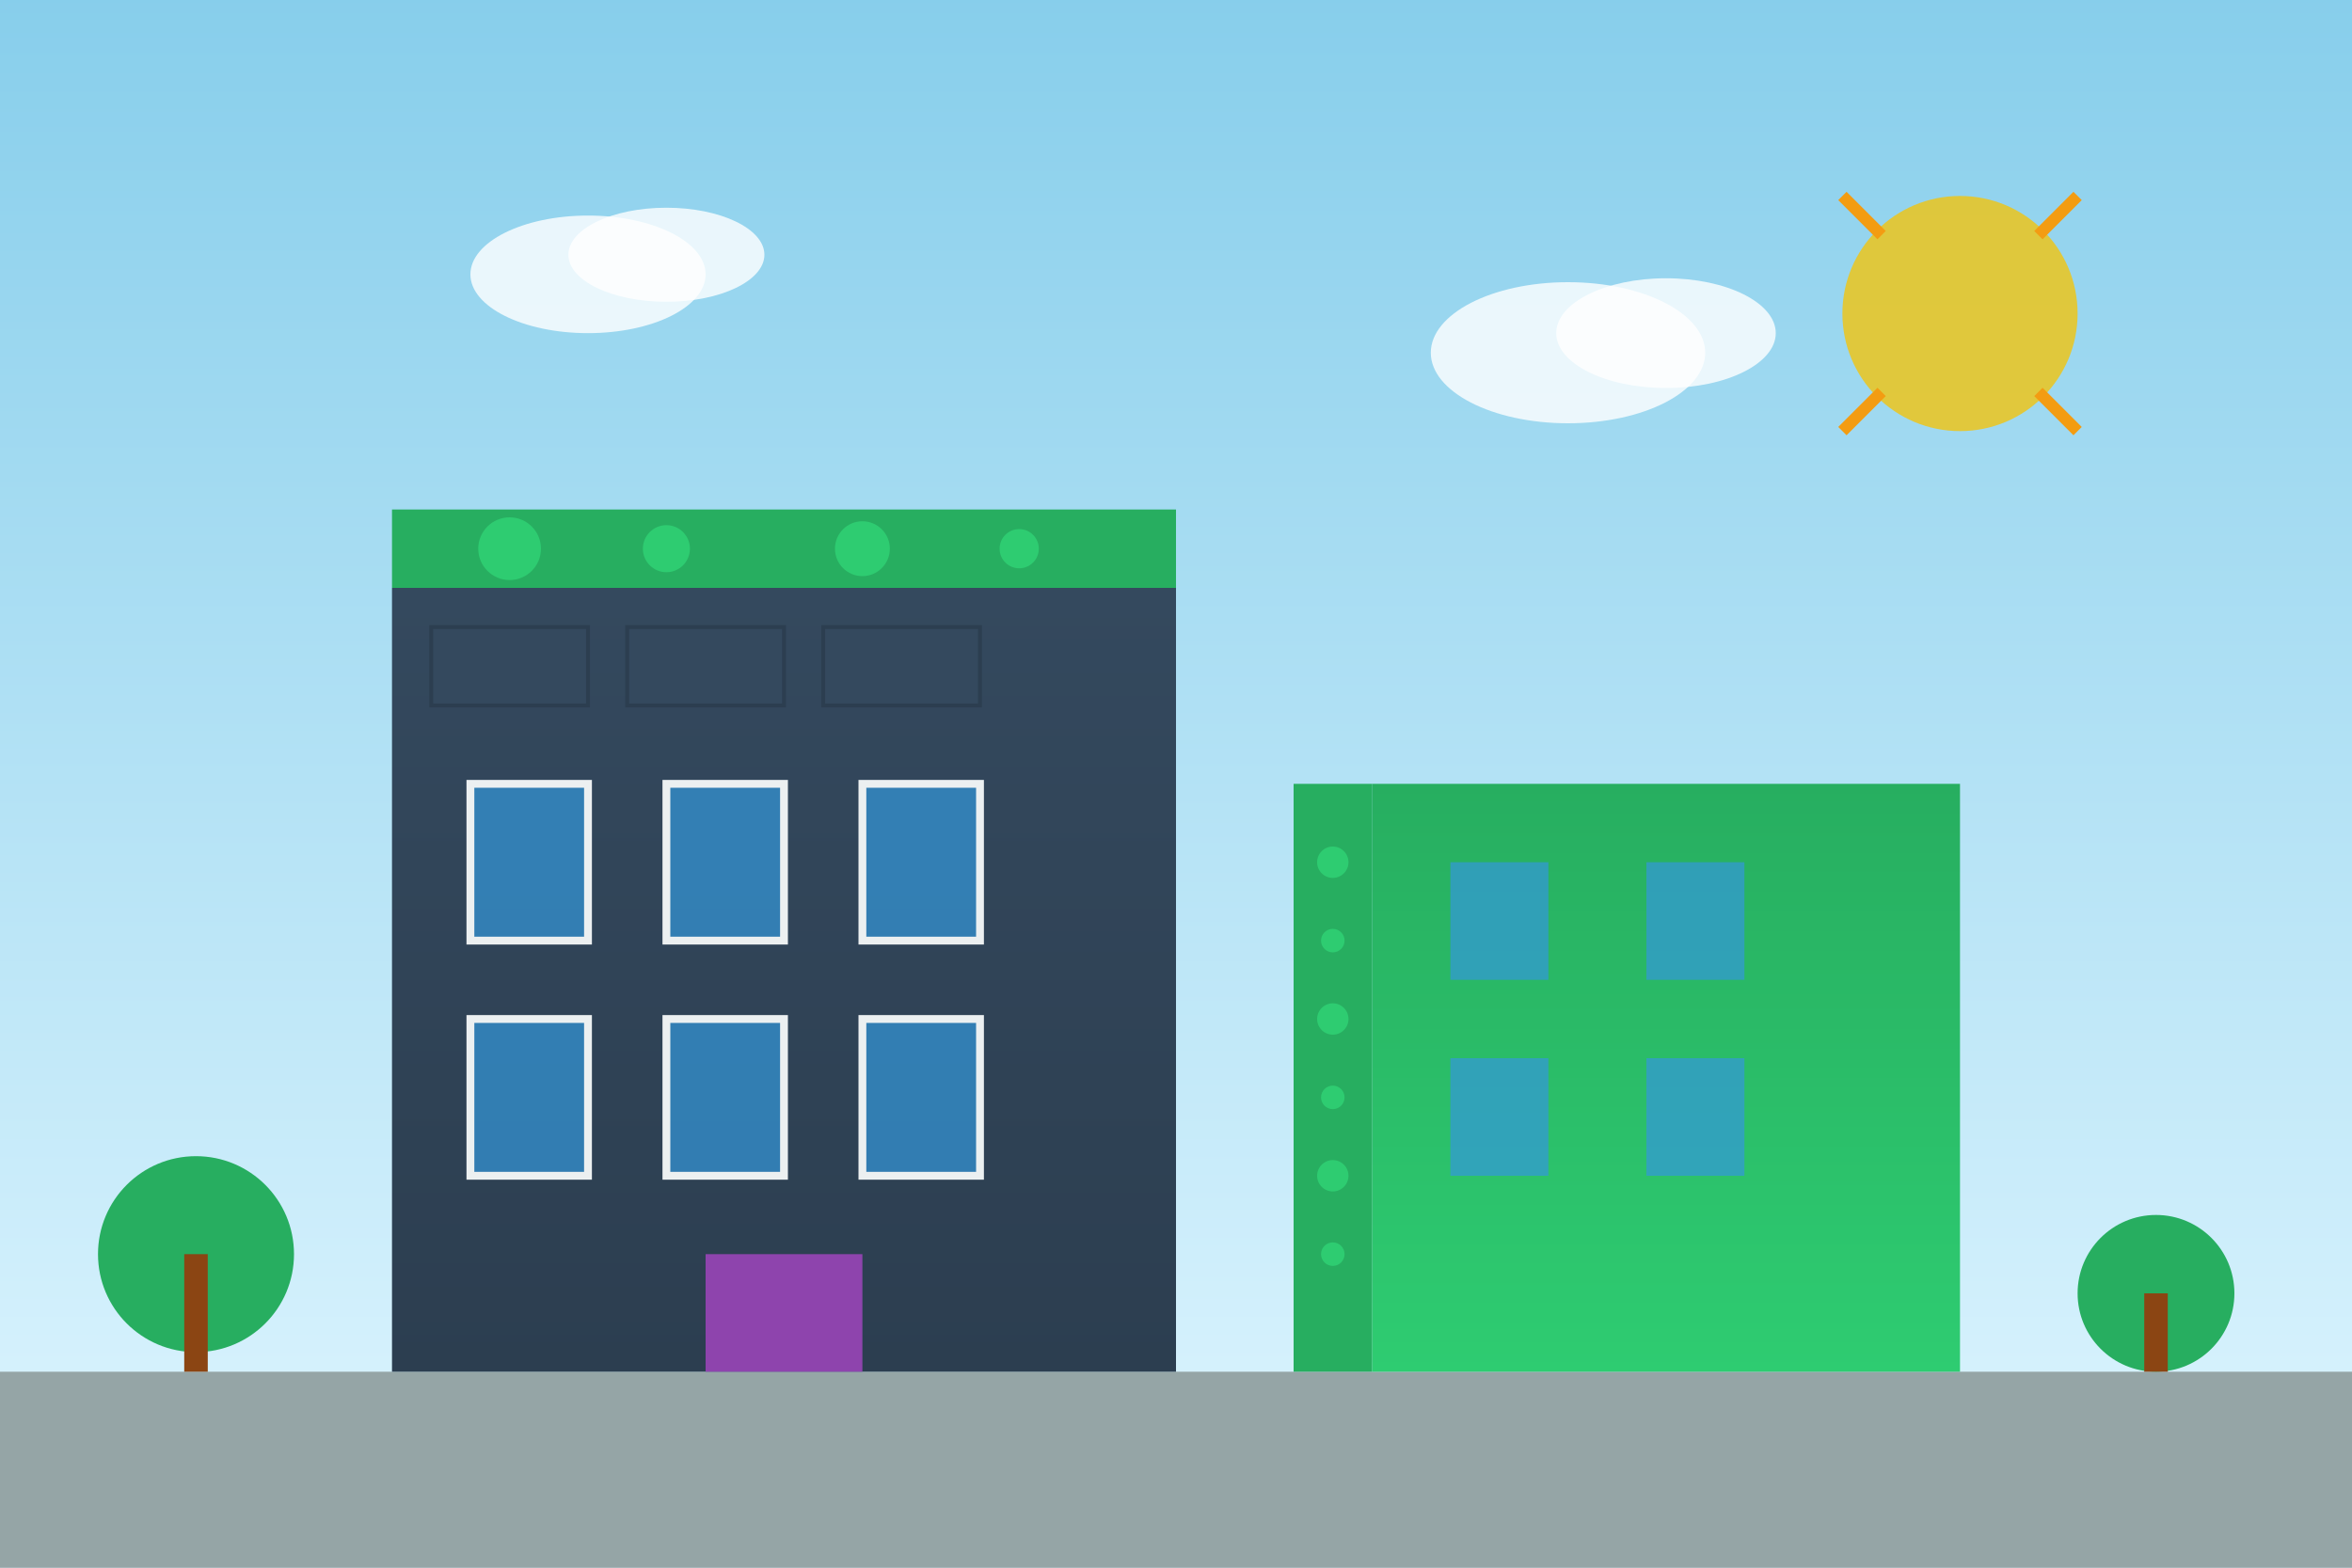
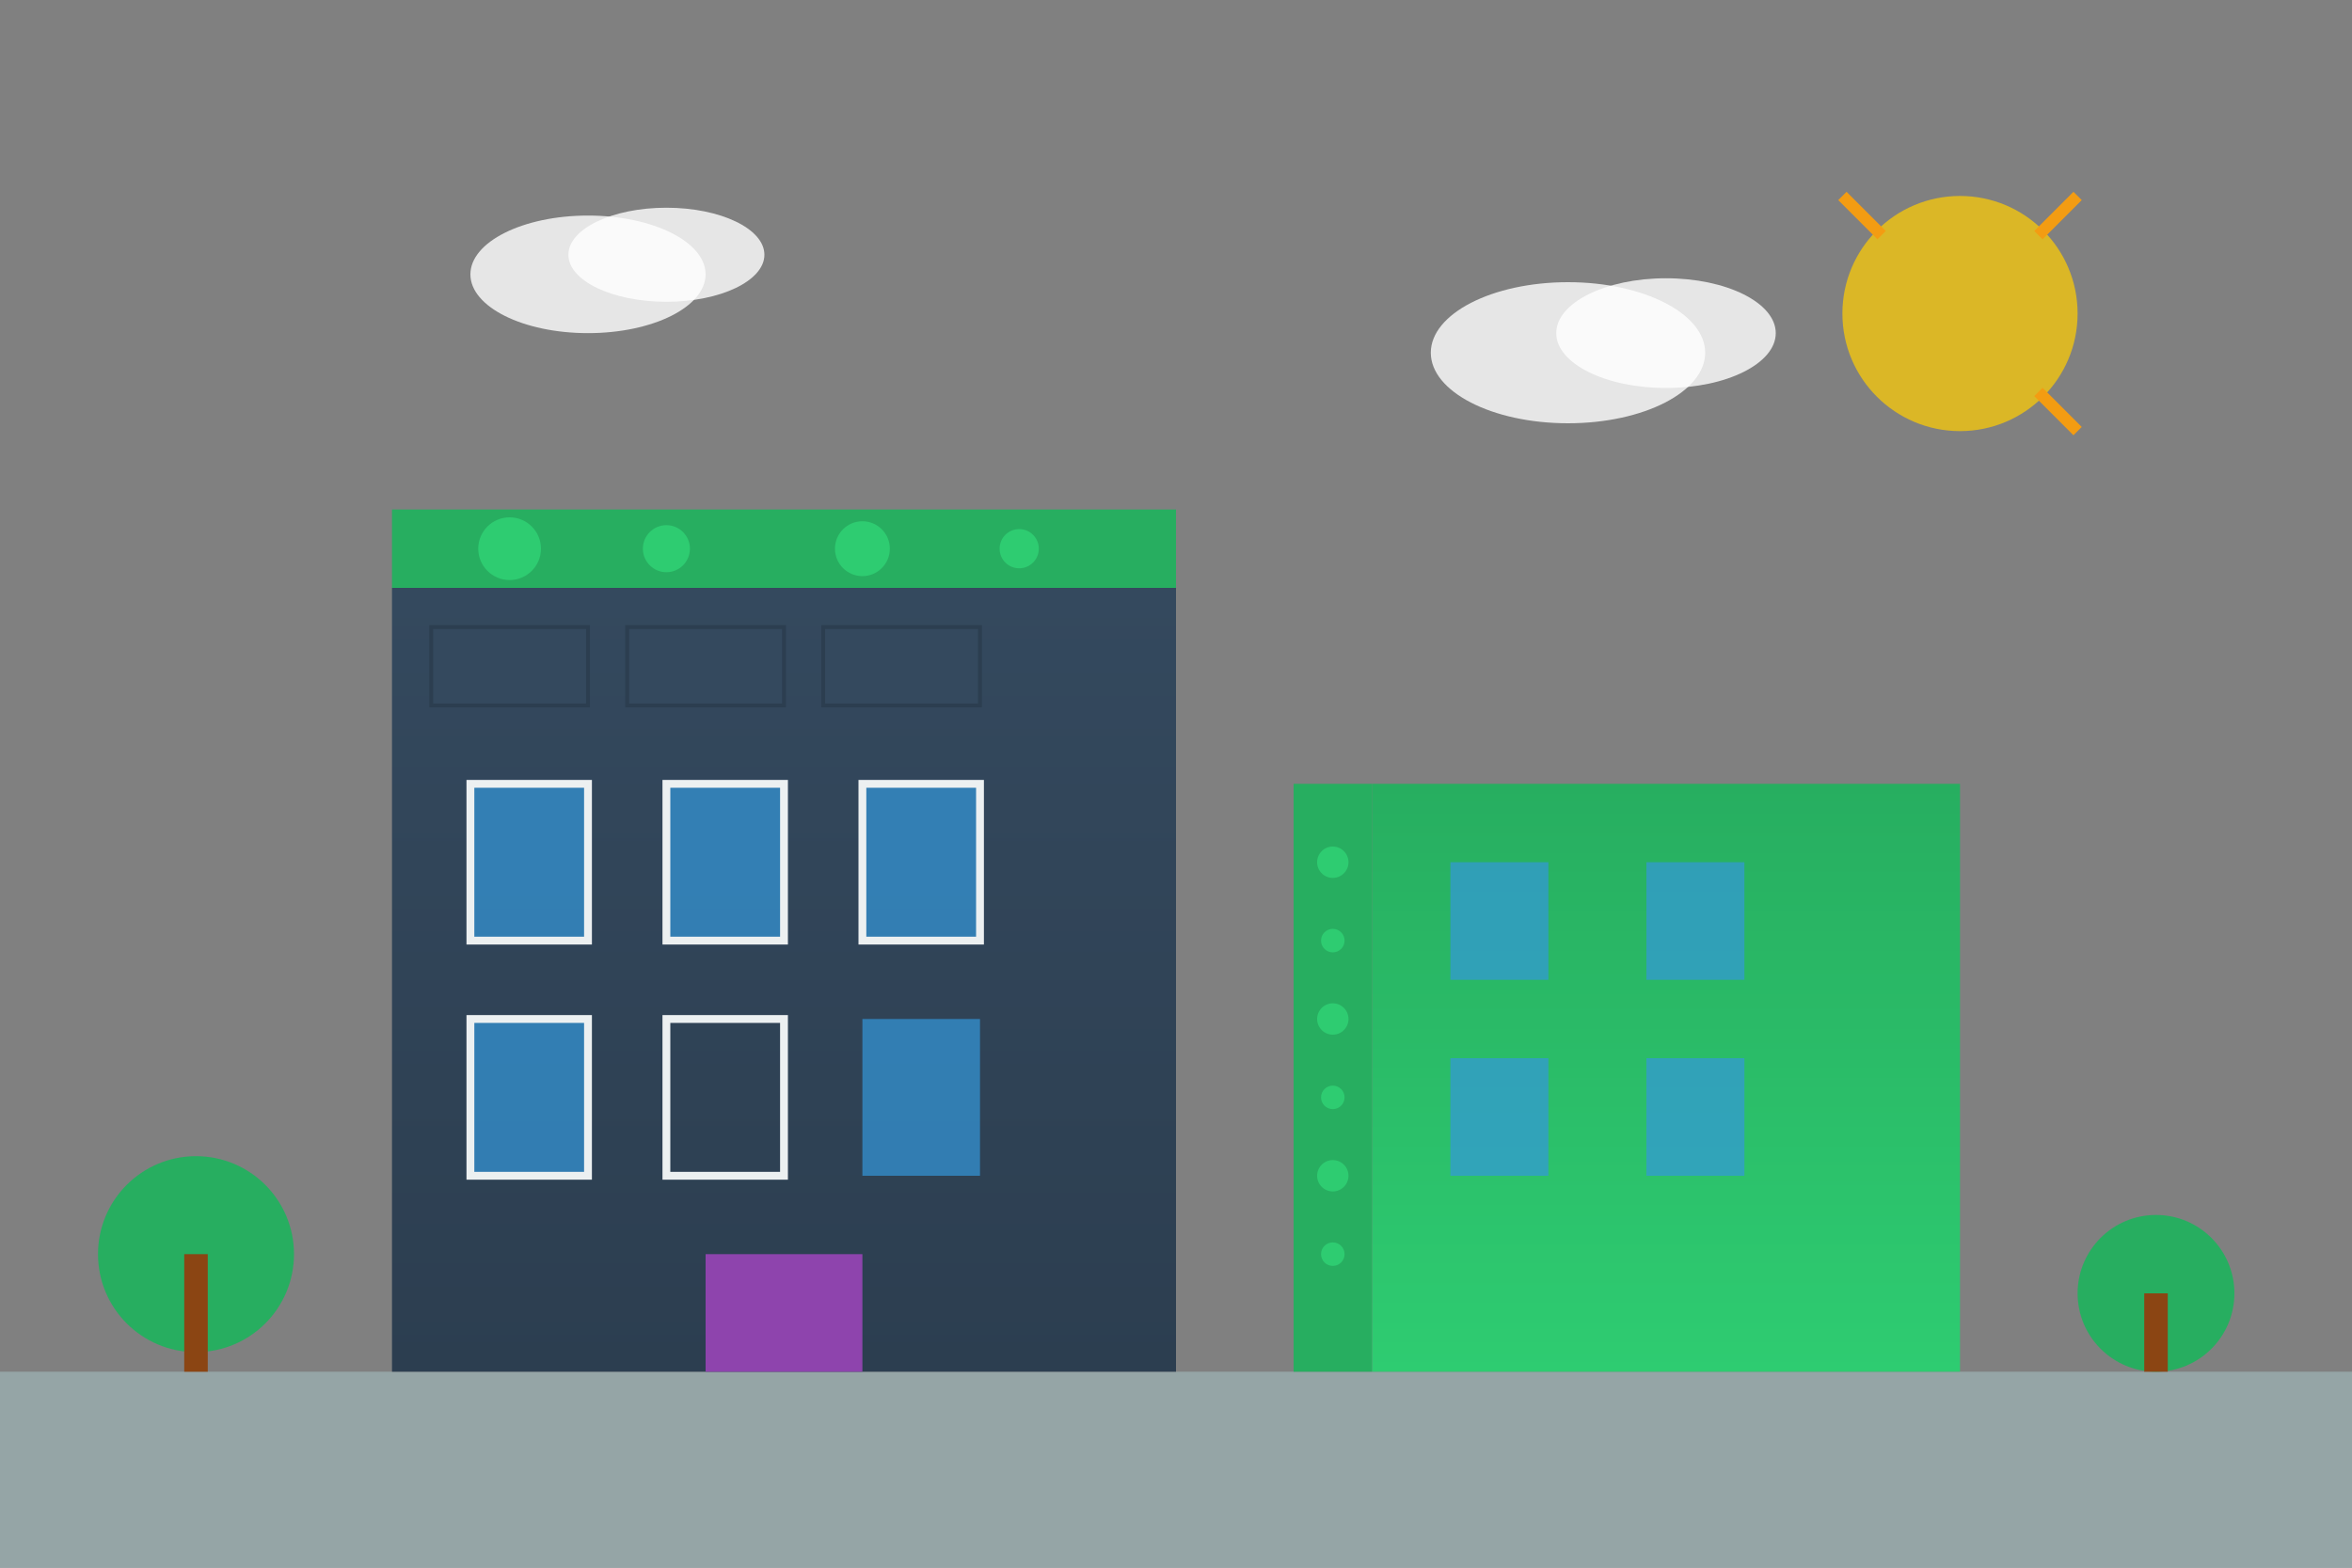
<svg xmlns="http://www.w3.org/2000/svg" width="600" height="400" viewBox="0 0 600 400">
  <rect x="0" y="0" width="600" height="400" fill="#808080" stroke="none" />
  <defs>
    <linearGradient id="sky" x1="0%" y1="0%" x2="0%" y2="100%">
      <stop offset="0%" style="stop-color:#87CEEB;stop-opacity:1" />
      <stop offset="100%" style="stop-color:#E0F6FF;stop-opacity:1" />
    </linearGradient>
    <linearGradient id="building1" x1="0%" y1="0%" x2="0%" y2="100%">
      <stop offset="0%" style="stop-color:#34495e;stop-opacity:1" />
      <stop offset="100%" style="stop-color:#2c3e50;stop-opacity:1" />
    </linearGradient>
    <linearGradient id="building2" x1="0%" y1="0%" x2="0%" y2="100%">
      <stop offset="0%" style="stop-color:#27ae60;stop-opacity:1" />
      <stop offset="100%" style="stop-color:#2ecc71;stop-opacity:1" />
    </linearGradient>
  </defs>
-   <rect width="600" height="400" fill="url(#sky)" />
  <rect x="0" y="350" width="600" height="50" fill="#95a5a6" />
  <rect x="100" y="150" width="200" height="200" fill="url(#building1)" />
  <rect x="100" y="130" width="200" height="20" fill="#27ae60" />
  <circle cx="130" cy="140" r="8" fill="#2ecc71" />
  <circle cx="170" cy="140" r="6" fill="#2ecc71" />
  <circle cx="220" cy="140" r="7" fill="#2ecc71" />
  <circle cx="260" cy="140" r="5" fill="#2ecc71" />
  <rect x="110" y="160" width="40" height="20" fill="#34495e" stroke="#2c3e50" stroke-width="1" />
  <rect x="160" y="160" width="40" height="20" fill="#34495e" stroke="#2c3e50" stroke-width="1" />
  <rect x="210" y="160" width="40" height="20" fill="#34495e" stroke="#2c3e50" stroke-width="1" />
  <rect x="120" y="200" width="30" height="40" fill="#3498db" opacity="0.7" />
  <rect x="170" y="200" width="30" height="40" fill="#3498db" opacity="0.7" />
  <rect x="220" y="200" width="30" height="40" fill="#3498db" opacity="0.7" />
  <rect x="120" y="260" width="30" height="40" fill="#3498db" opacity="0.7" />
-   <rect x="170" y="260" width="30" height="40" fill="#3498db" opacity="0.7" />
  <rect x="220" y="260" width="30" height="40" fill="#3498db" opacity="0.7" />
  <rect x="120" y="200" width="30" height="40" fill="none" stroke="#ecf0f1" stroke-width="2" />
  <rect x="170" y="200" width="30" height="40" fill="none" stroke="#ecf0f1" stroke-width="2" />
  <rect x="220" y="200" width="30" height="40" fill="none" stroke="#ecf0f1" stroke-width="2" />
  <rect x="120" y="260" width="30" height="40" fill="none" stroke="#ecf0f1" stroke-width="2" />
  <rect x="170" y="260" width="30" height="40" fill="none" stroke="#ecf0f1" stroke-width="2" />
-   <rect x="220" y="260" width="30" height="40" fill="none" stroke="#ecf0f1" stroke-width="2" />
  <rect x="180" y="320" width="40" height="30" fill="#8e44ad" />
  <rect x="350" y="200" width="150" height="150" fill="url(#building2)" />
  <rect x="330" y="200" width="20" height="150" fill="#27ae60" />
  <circle cx="340" cy="220" r="4" fill="#2ecc71" />
  <circle cx="340" cy="240" r="3" fill="#2ecc71" />
  <circle cx="340" cy="260" r="4" fill="#2ecc71" />
  <circle cx="340" cy="280" r="3" fill="#2ecc71" />
  <circle cx="340" cy="300" r="4" fill="#2ecc71" />
  <circle cx="340" cy="320" r="3" fill="#2ecc71" />
  <rect x="370" y="220" width="25" height="30" fill="#3498db" opacity="0.7" />
  <rect x="420" y="220" width="25" height="30" fill="#3498db" opacity="0.7" />
  <rect x="370" y="270" width="25" height="30" fill="#3498db" opacity="0.7" />
  <rect x="420" y="270" width="25" height="30" fill="#3498db" opacity="0.7" />
  <circle cx="50" cy="320" r="25" fill="#27ae60" />
  <rect x="47" y="320" width="6" height="30" fill="#8b4513" />
  <circle cx="550" cy="330" r="20" fill="#27ae60" />
  <rect x="547" y="330" width="6" height="20" fill="#8b4513" />
  <circle cx="500" cy="80" r="30" fill="#f1c40f" opacity="0.8" />
  <line x1="470" y1="50" x2="480" y2="60" stroke="#f39c12" stroke-width="3" />
  <line x1="520" y1="60" x2="530" y2="50" stroke="#f39c12" stroke-width="3" />
  <line x1="530" y1="110" x2="520" y2="100" stroke="#f39c12" stroke-width="3" />
-   <line x1="480" y1="100" x2="470" y2="110" stroke="#f39c12" stroke-width="3" />
  <ellipse cx="150" cy="70" rx="30" ry="15" fill="white" opacity="0.8" />
  <ellipse cx="170" cy="65" rx="25" ry="12" fill="white" opacity="0.8" />
  <ellipse cx="400" cy="90" rx="35" ry="18" fill="white" opacity="0.8" />
  <ellipse cx="425" cy="85" rx="28" ry="14" fill="white" opacity="0.8" />
</svg>